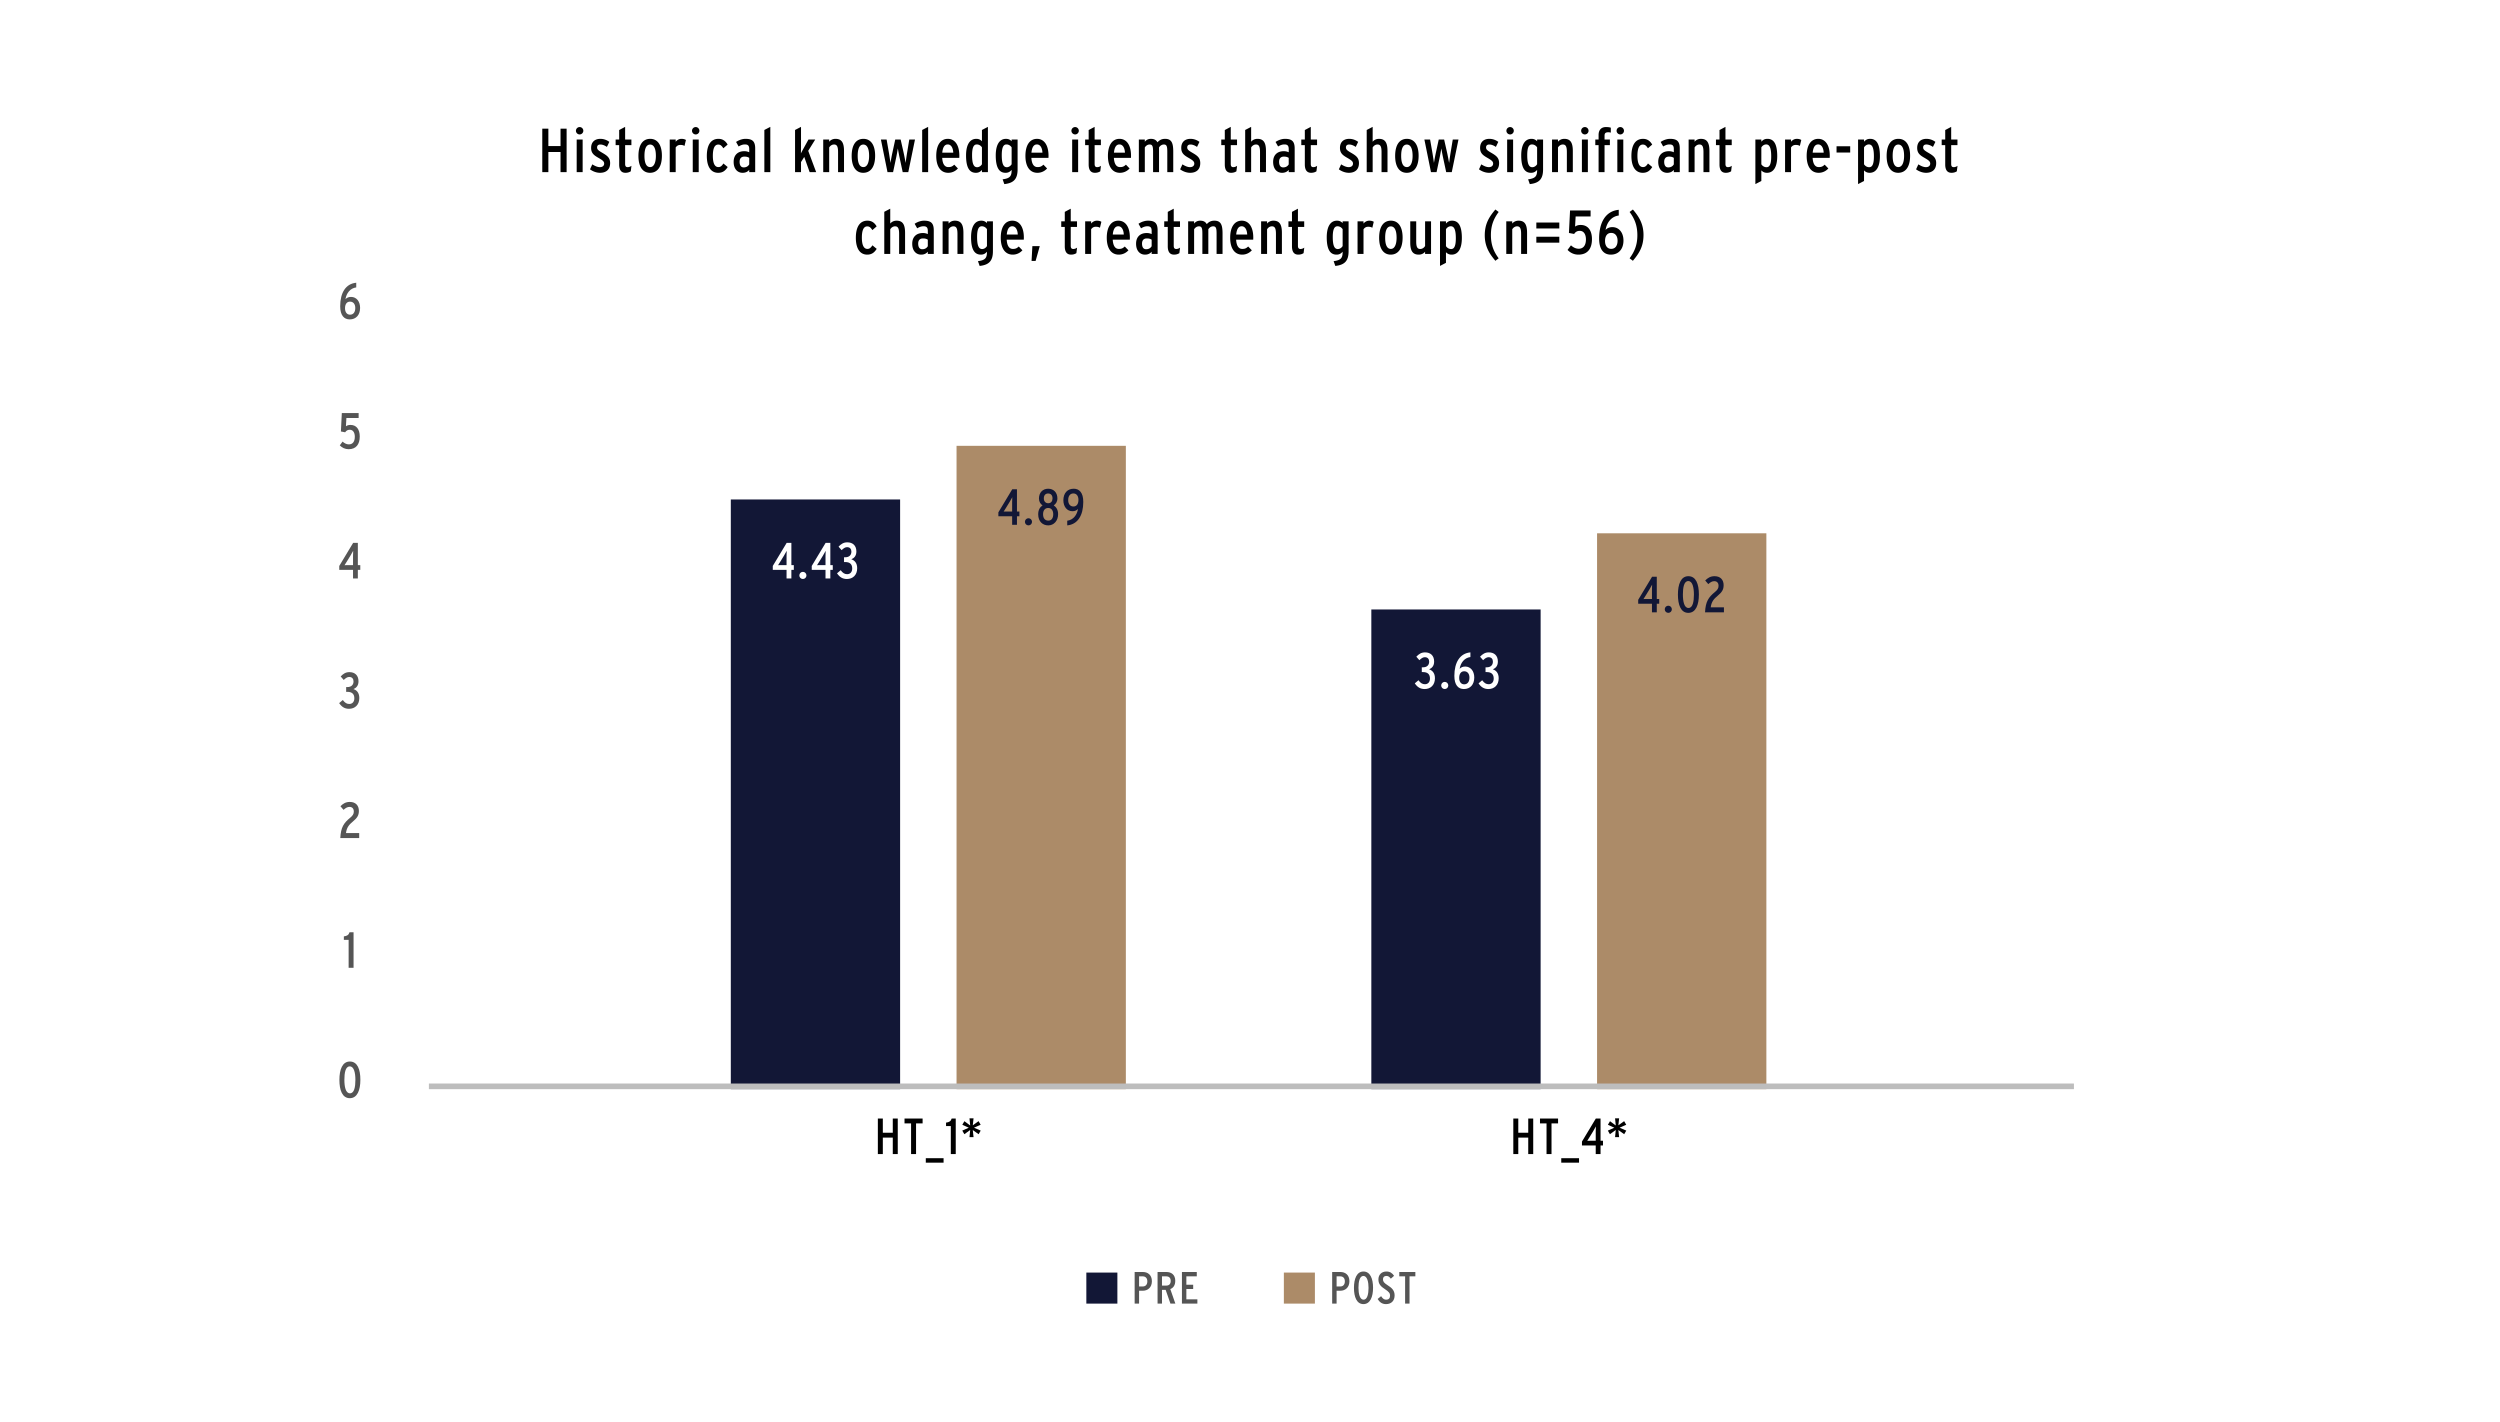
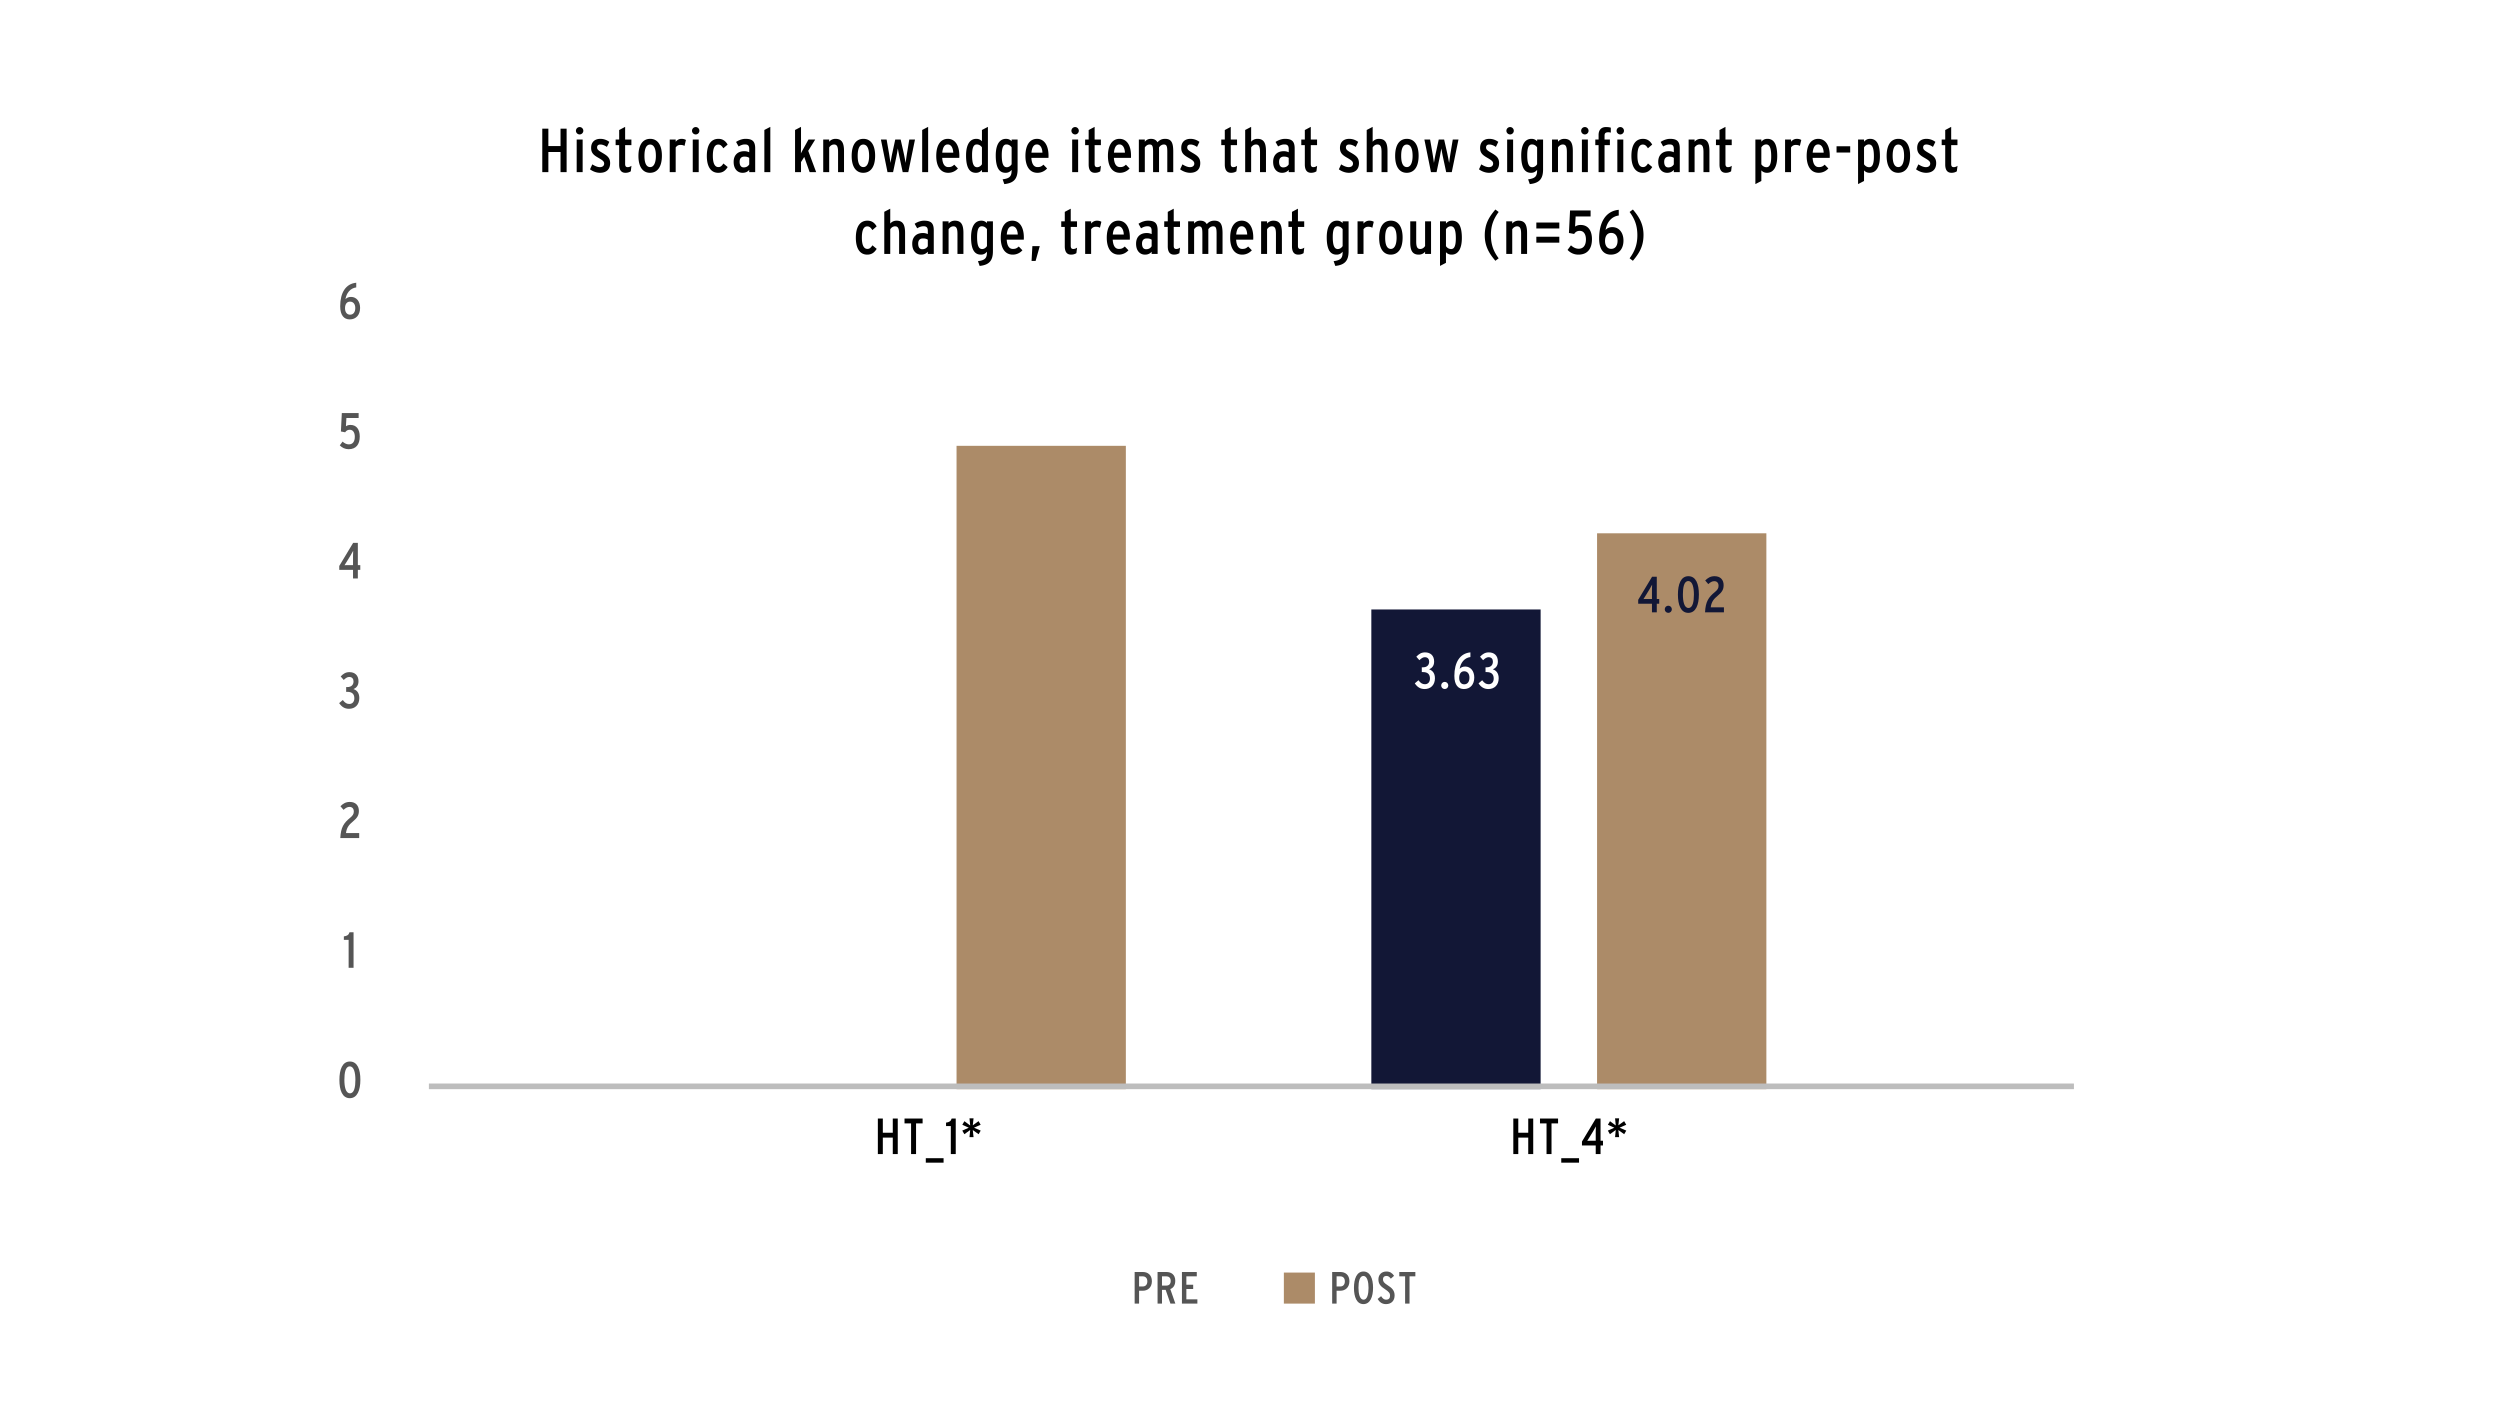
<svg xmlns="http://www.w3.org/2000/svg" width="886" height="504" viewBox="0 0 886 504" fill="none">
  <path fill="#fff" d="M0 0h886v504H0z" />
  <path d="M200.808 61V45.6h-2.156v6.16h-4.312V45.6h-2.156V61h2.156v-7.128h4.312V61h2.156zm5.923-14.652c0-.726-.594-1.32-1.298-1.32-.726 0-1.32.594-1.32 1.32 0 .704.594 1.298 1.32 1.298.704 0 1.298-.594 1.298-1.298zM206.489 61V49.45h-2.112V61h2.112zm9.74-3.168c0-1.892-.99-2.64-2.728-3.652-1.562-.902-1.892-1.254-1.892-1.958 0-.572.352-1.012 1.144-1.012.726 0 1.584.33 2.332.858l.858-1.782a5.225 5.225 0 0 0-3.146-1.078c-2.09 0-3.3 1.21-3.3 3.212 0 1.826.968 2.574 2.398 3.41 1.606.924 2.222 1.342 2.222 2.156 0 .748-.572 1.254-1.518 1.254-.77 0-1.628-.33-2.684-.99l-.814 1.76c1.012.748 2.31 1.232 3.542 1.232 2.244 0 3.586-1.21 3.586-3.41zm7.561.924a2.169 2.169 0 0 1-1.364.484c-.572 0-.88-.33-.88-1.144V51.43h2.222v-1.98h-2.222v-4.488l-2.112 1.122v3.366h-1.254v1.98h1.254v6.864c0 1.87.682 2.948 2.222 2.948.792 0 1.386-.198 1.892-.528l.242-1.958zm10.787-3.564c0-4.026-1.694-5.984-4.136-5.984-2.574 0-4.18 2.024-4.18 6.072s1.694 5.962 4.092 5.962c2.552 0 4.224-2.002 4.224-6.05zm-2.134.044c0 2.398-.704 3.982-2.024 3.982s-2.024-1.342-2.024-3.982.682-4.004 2.002-4.004c1.32 0 2.046 1.386 2.046 4.004zm10.649-5.632c-.352-.22-.858-.396-1.584-.396-.858 0-1.584.44-2.046 1.034v-.792h-2.112V61h2.112v-8.734c.484-.704 1.056-.902 1.65-.902.66 0 1.056.11 1.474.352l.506-2.112zm4.773-3.256c0-.726-.594-1.32-1.298-1.32-.726 0-1.32.594-1.32 1.32 0 .704.594 1.298 1.32 1.298.704 0 1.298-.594 1.298-1.298zM247.623 61V49.45h-2.112V61h2.112zm10.268-1.804-1.518-1.254c-.572.902-1.056 1.276-1.76 1.276-1.386 0-1.98-1.54-1.98-3.982 0-2.53.572-4.004 1.914-4.004.748 0 1.21.374 1.804 1.32l1.518-1.32c-.66-1.122-1.584-2.024-3.256-2.024-2.574 0-4.114 2.024-4.114 6.072s1.628 5.962 4.026 5.962c1.672 0 2.596-.836 3.366-2.046zM267.64 61v-8.338c0-2.574-.968-3.454-3.454-3.454-1.056 0-2.266.396-3.322 1.1l.902 1.606c.88-.528 1.54-.726 2.266-.726 1.122 0 1.496.528 1.496 1.65v1.122a4.09 4.09 0 0 0-1.76-.374c-2.2 0-3.762 1.276-3.762 3.784 0 2.596 1.452 3.872 3.146 3.872 1.034 0 1.782-.352 2.376-1.034V61h2.112zm-2.112-2.75c-.396.682-1.056 1.078-1.958 1.078-.902 0-1.452-.638-1.452-2.002 0-1.254.682-1.826 1.672-1.826.792 0 1.232.132 1.738.44v2.31zM273 61V44.962l-2.112 1.1V61H273zm16.246 0-2.816-7.546 2.486-4.004h-2.398l-1.738 3.146c-.286.528-.726 1.32-.946 1.782.022-.572.044-1.76.044-2.486v-6.93l-2.112 1.1V61h2.112v-3.564l1.144-1.826 1.914 5.39h2.31zm9.874 0v-7.458c0-2.904-.792-4.334-3.014-4.334-.99 0-1.782.44-2.244 1.034v-.792h-2.112V61h2.112v-8.734c.418-.682 1.056-1.056 1.716-1.056 1.056 0 1.43.77 1.43 2.684V61h2.112zm11.028-5.808c0-4.026-1.694-5.984-4.136-5.984-2.574 0-4.18 2.024-4.18 6.072s1.694 5.962 4.092 5.962c2.552 0 4.224-2.002 4.224-6.05zm-2.134.044c0 2.398-.704 3.982-2.024 3.982s-2.024-1.342-2.024-3.982.682-4.004 2.002-4.004c1.32 0 2.046 1.386 2.046 4.004zm16.259-5.786h-2.024l-.814 4.928c-.11.66-.418 2.816-.484 3.366a83.615 83.615 0 0 0-.66-3.41l-1.1-4.884h-1.914l-1.056 4.884c-.154.66-.55 2.838-.638 3.41-.066-.55-.396-2.684-.506-3.366l-.858-4.928h-2.024L314.527 61h1.98l1.166-5.5c.154-.77.44-2.354.528-2.904.088.55.374 2.112.528 2.838L319.917 61h1.98l2.376-11.55zM328.93 61V44.962l-2.112 1.1V61h2.112zm11.06-5.808c0-4.026-1.76-5.984-4.07-5.984-2.442 0-4.114 2.024-4.114 6.072 0 3.63 1.496 5.962 4.246 5.962 1.474 0 2.64-.66 3.432-1.54l-1.298-1.342c-.66.616-1.122.858-2.09.858-1.232 0-2.046-.99-2.178-3.278h6.05c.022-.22.022-.55.022-.748zm-2.156-1.078h-3.894c.176-1.98.858-2.926 1.936-2.926 1.188 0 1.892 1.21 1.958 2.926zM350.115 61V44.962l-2.112 1.1v4.004c-.572-.594-1.188-.858-2.002-.858-2.288 0-3.63 2.046-3.63 5.896 0 4.598 1.386 6.138 3.476 6.138 1.034 0 1.606-.418 2.156-1.012V61h2.112zm-2.112-2.794c-.374.616-1.012 1.056-1.716 1.056-1.21 0-1.782-1.254-1.782-4.268 0-2.728.572-3.806 1.672-3.806.66 0 1.364.33 1.826 1.034v5.984zm12.633 1.782V49.45h-2.112v.616c-.572-.594-1.188-.858-2.002-.858-2.288 0-3.63 2.046-3.63 5.896 0 4.598 1.386 6.138 3.476 6.138 1.034 0 1.606-.418 2.156-1.034v.088c0 2.178-.638 2.926-3.19 3.256l.594 1.694c3.498-.374 4.708-1.958 4.708-5.258zm-2.112-1.782c-.374.616-1.012 1.056-1.716 1.056-1.21 0-1.782-1.254-1.782-4.268 0-2.728.572-3.806 1.672-3.806.66 0 1.364.33 1.826 1.034v5.984zm13.073-3.014c0-4.026-1.76-5.984-4.07-5.984-2.442 0-4.114 2.024-4.114 6.072 0 3.63 1.496 5.962 4.246 5.962 1.474 0 2.64-.66 3.432-1.54l-1.298-1.342c-.66.616-1.122.858-2.09.858-1.232 0-2.046-.99-2.178-3.278h6.05c.022-.22.022-.55.022-.748zm-2.156-1.078h-3.894c.176-1.98.858-2.926 1.936-2.926 1.188 0 1.892 1.21 1.958 2.926zm12.89-7.766c0-.726-.594-1.32-1.298-1.32-.726 0-1.32.594-1.32 1.32 0 .704.594 1.298 1.32 1.298.704 0 1.298-.594 1.298-1.298zM382.089 61V49.45h-2.112V61h2.112zm8.09-2.244a2.169 2.169 0 0 1-1.364.484c-.572 0-.88-.33-.88-1.144V51.43h2.222v-1.98h-2.222v-4.488l-2.112 1.122v3.366h-1.254v1.98h1.254v6.864c0 1.87.682 2.948 2.222 2.948.792 0 1.386-.198 1.892-.528l.242-1.958zm10.656-3.564c0-4.026-1.76-5.984-4.07-5.984-2.442 0-4.114 2.024-4.114 6.072 0 3.63 1.496 5.962 4.246 5.962 1.474 0 2.64-.66 3.432-1.54l-1.298-1.342c-.66.616-1.122.858-2.09.858-1.232 0-2.046-.99-2.178-3.278h6.05c.022-.22.022-.55.022-.748zm-2.156-1.078h-3.894c.176-1.98.858-2.926 1.936-2.926 1.188 0 1.892 1.21 1.958 2.926zM415.799 61v-7.238c0-3.058-.572-4.554-2.882-4.554-1.034 0-1.892.308-2.706 1.232-.484-.836-1.188-1.232-2.332-1.232-.99 0-1.694.44-2.156 1.034v-.792h-2.112V61h2.112v-8.734c.418-.682 1.056-1.056 1.716-1.056 1.056 0 1.21.77 1.21 2.684V61h2.112v-8.734c.418-.682 1.056-1.056 1.716-1.056 1.056 0 1.21.77 1.21 2.684V61h2.112zm9.571-3.168c0-1.892-.99-2.64-2.728-3.652-1.562-.902-1.892-1.254-1.892-1.958 0-.572.352-1.012 1.144-1.012.726 0 1.584.33 2.332.858l.858-1.782a5.225 5.225 0 0 0-3.146-1.078c-2.09 0-3.3 1.21-3.3 3.212 0 1.826.968 2.574 2.398 3.41 1.606.924 2.222 1.342 2.222 2.156 0 .748-.572 1.254-1.518 1.254-.77 0-1.628-.33-2.684-.99l-.814 1.76c1.012.748 2.31 1.232 3.542 1.232 2.244 0 3.586-1.21 3.586-3.41zm13.055.924a2.169 2.169 0 0 1-1.364.484c-.572 0-.88-.33-.88-1.144V51.43h2.222v-1.98h-2.222v-4.488l-2.112 1.122v3.366h-1.254v1.98h1.254v6.864c0 1.87.682 2.948 2.222 2.948.792 0 1.386-.198 1.892-.528l.242-1.958zM448.662 61v-7.458c0-2.904-.792-4.334-3.014-4.334-.99 0-1.782.44-2.244 1.034v-5.28l-2.112 1.1V61h2.112v-8.734c.418-.682 1.056-1.056 1.716-1.056 1.056 0 1.43.77 1.43 2.684V61h2.112zm10.171 0v-8.338c0-2.574-.968-3.454-3.454-3.454-1.056 0-2.266.396-3.322 1.1l.902 1.606c.88-.528 1.54-.726 2.266-.726 1.122 0 1.496.528 1.496 1.65v1.122a4.09 4.09 0 0 0-1.76-.374c-2.2 0-3.762 1.276-3.762 3.784 0 2.596 1.452 3.872 3.146 3.872 1.034 0 1.782-.352 2.376-1.034V61h2.112zm-2.112-2.75c-.396.682-1.056 1.078-1.958 1.078-.902 0-1.452-.638-1.452-2.002 0-1.254.682-1.826 1.672-1.826.792 0 1.232.132 1.738.44v2.31zm10.067.506a2.169 2.169 0 0 1-1.364.484c-.572 0-.88-.33-.88-1.144V51.43h2.222v-1.98h-2.222v-4.488l-2.112 1.122v3.366h-1.254v1.98h1.254v6.864c0 1.87.682 2.948 2.222 2.948.792 0 1.386-.198 1.892-.528l.242-1.958zm14.829-.924c0-1.892-.99-2.64-2.728-3.652-1.562-.902-1.892-1.254-1.892-1.958 0-.572.352-1.012 1.144-1.012.726 0 1.584.33 2.332.858l.858-1.782a5.225 5.225 0 0 0-3.146-1.078c-2.09 0-3.3 1.21-3.3 3.212 0 1.826.968 2.574 2.398 3.41 1.606.924 2.222 1.342 2.222 2.156 0 .748-.572 1.254-1.518 1.254-.77 0-1.628-.33-2.684-.99l-.814 1.76c1.012.748 2.31 1.232 3.542 1.232 2.244 0 3.586-1.21 3.586-3.41zM491.73 61v-7.458c0-2.904-.792-4.334-3.014-4.334-.99 0-1.782.44-2.244 1.034v-5.28l-2.112 1.1V61h2.112v-8.734c.418-.682 1.056-1.056 1.716-1.056 1.056 0 1.43.77 1.43 2.684V61h2.112zm11.028-5.808c0-4.026-1.694-5.984-4.136-5.984-2.574 0-4.18 2.024-4.18 6.072s1.694 5.962 4.092 5.962c2.552 0 4.224-2.002 4.224-6.05zm-2.134.044c0 2.398-.704 3.982-2.024 3.982s-2.024-1.342-2.024-3.982.682-4.004 2.002-4.004c1.32 0 2.046 1.386 2.046 4.004zm16.259-5.786h-2.024l-.814 4.928c-.11.66-.418 2.816-.484 3.366a83.615 83.615 0 0 0-.66-3.41l-1.1-4.884h-1.914l-1.056 4.884c-.154.66-.55 2.838-.638 3.41-.066-.55-.396-2.684-.506-3.366l-.858-4.928h-2.024L507.137 61h1.98l1.166-5.5c.154-.77.44-2.354.528-2.904.088.55.374 2.112.528 2.838L512.527 61h1.98l2.376-11.55zm14.397 8.382c0-1.892-.99-2.64-2.728-3.652-1.562-.902-1.892-1.254-1.892-1.958 0-.572.352-1.012 1.144-1.012.726 0 1.584.33 2.332.858l.858-1.782a5.225 5.225 0 0 0-3.146-1.078c-2.09 0-3.3 1.21-3.3 3.212 0 1.826.968 2.574 2.398 3.41 1.606.924 2.222 1.342 2.222 2.156 0 .748-.572 1.254-1.518 1.254-.77 0-1.628-.33-2.684-.99l-.814 1.76c1.012.748 2.31 1.232 3.542 1.232 2.244 0 3.586-1.21 3.586-3.41zm5.207-11.484c0-.726-.594-1.32-1.298-1.32-.726 0-1.32.594-1.32 1.32 0 .704.594 1.298 1.32 1.298.704 0 1.298-.594 1.298-1.298zM536.245 61V49.45h-2.112V61h2.112zm10.62-1.012V49.45h-2.112v.616c-.572-.594-1.188-.858-2.002-.858-2.288 0-3.63 2.046-3.63 5.896 0 4.598 1.386 6.138 3.476 6.138 1.034 0 1.606-.418 2.156-1.034v.088c0 2.178-.638 2.926-3.19 3.256l.594 1.694c3.498-.374 4.708-1.958 4.708-5.258zm-2.112-1.782c-.374.616-1.012 1.056-1.716 1.056-1.21 0-1.782-1.254-1.782-4.268 0-2.728.572-3.806 1.672-3.806.66 0 1.364.33 1.826 1.034v5.984zM557.408 61v-7.458c0-2.904-.792-4.334-3.014-4.334-.99 0-1.782.44-2.244 1.034v-.792h-2.112V61h2.112v-8.734c.418-.682 1.056-1.056 1.716-1.056 1.056 0 1.43.77 1.43 2.684V61h2.112zm5.573-14.652c0-.726-.594-1.32-1.298-1.32-.726 0-1.32.594-1.32 1.32 0 .704.594 1.298 1.32 1.298.704 0 1.298-.594 1.298-1.298zM562.739 61V49.45h-2.112V61h2.112zm8.134-13.992v-1.76c-.484-.154-1.012-.22-1.738-.22-1.496 0-2.596.902-2.596 2.794v1.628h-1.166v1.98h1.166V61h2.112v-9.57h1.892v-1.98h-1.892v-1.342c0-.858.308-1.232 1.342-1.232.308 0 .616.044.88.132zm4.664-.66c0-.726-.594-1.32-1.298-1.32-.726 0-1.32.594-1.32 1.32 0 .704.594 1.298 1.32 1.298.704 0 1.298-.594 1.298-1.298zM575.295 61V49.45h-2.112V61h2.112zm10.268-1.804-1.518-1.254c-.572.902-1.056 1.276-1.76 1.276-1.386 0-1.98-1.54-1.98-3.982 0-2.53.572-4.004 1.914-4.004.748 0 1.21.374 1.804 1.32l1.518-1.32c-.66-1.122-1.584-2.024-3.256-2.024-2.574 0-4.114 2.024-4.114 6.072s1.628 5.962 4.026 5.962c1.672 0 2.596-.836 3.366-2.046zM595.312 61v-8.338c0-2.574-.968-3.454-3.454-3.454-1.056 0-2.266.396-3.322 1.1l.902 1.606c.88-.528 1.54-.726 2.266-.726 1.122 0 1.496.528 1.496 1.65v1.122a4.09 4.09 0 0 0-1.76-.374c-2.2 0-3.762 1.276-3.762 3.784 0 2.596 1.452 3.872 3.146 3.872 1.034 0 1.782-.352 2.376-1.034V61h2.112zm-2.112-2.75c-.396.682-1.056 1.078-1.958 1.078-.902 0-1.452-.638-1.452-2.002 0-1.254.682-1.826 1.672-1.826.792 0 1.232.132 1.738.44v2.31zM605.82 61v-7.458c0-2.904-.792-4.334-3.014-4.334-.99 0-1.782.44-2.244 1.034v-.792h-2.112V61h2.112v-8.734c.418-.682 1.056-1.056 1.716-1.056 1.056 0 1.43.77 1.43 2.684V61h2.112zm7.926-2.244a2.169 2.169 0 0 1-1.364.484c-.572 0-.88-.33-.88-1.144V51.43h2.222v-1.98h-2.222v-4.488l-2.112 1.122v3.366h-1.254v1.98h1.254v6.864c0 1.87.682 2.948 2.222 2.948.792 0 1.386-.198 1.892-.528l.242-1.958zm16.105-3.41c0-4.598-1.386-6.138-3.476-6.138-1.034 0-1.606.418-2.156 1.012v-.77h-2.112v15.796l2.112-1.1v-3.762c.572.594 1.188.858 2.002.858 2.288 0 3.63-2.046 3.63-5.896zm-2.134.11c0 2.728-.572 3.806-1.672 3.806-.66 0-1.364-.33-1.826-1.034v-5.984c.374-.616 1.012-1.056 1.716-1.056 1.21 0 1.782 1.254 1.782 4.268zm10.654-5.852c-.352-.22-.858-.396-1.584-.396-.858 0-1.584.44-2.046 1.034v-.792h-2.112V61h2.112v-8.734c.484-.704 1.056-.902 1.65-.902.66 0 1.056.11 1.474.352l.506-2.112zm10.096 5.588c0-4.026-1.76-5.984-4.07-5.984-2.442 0-4.114 2.024-4.114 6.072 0 3.63 1.496 5.962 4.246 5.962 1.474 0 2.64-.66 3.432-1.54l-1.298-1.342c-.66.616-1.122.858-2.09.858-1.232 0-2.046-.99-2.178-3.278h6.05c.022-.22.022-.55.022-.748zm-2.156-1.078h-3.894c.176-1.98.858-2.926 1.936-2.926 1.188 0 1.892 1.21 1.958 2.926zm9.399-.066v-2.2h-4.84v2.2h4.84zm10.533 1.298c0-4.598-1.386-6.138-3.476-6.138-1.034 0-1.606.418-2.156 1.012v-.77h-2.112v15.796l2.112-1.1v-3.762c.572.594 1.188.858 2.002.858 2.288 0 3.63-2.046 3.63-5.896zm-2.134.11c0 2.728-.572 3.806-1.672 3.806-.66 0-1.364-.33-1.826-1.034v-5.984c.374-.616 1.012-1.056 1.716-1.056 1.21 0 1.782 1.254 1.782 4.268zm12.832-.264c0-4.026-1.694-5.984-4.136-5.984-2.574 0-4.18 2.024-4.18 6.072s1.694 5.962 4.092 5.962c2.552 0 4.224-2.002 4.224-6.05zm-2.134.044c0 2.398-.704 3.982-2.024 3.982s-2.024-1.342-2.024-3.982.682-4.004 2.002-4.004c1.32 0 2.046 1.386 2.046 4.004zm11.375 2.596c0-1.892-.99-2.64-2.728-3.652-1.562-.902-1.892-1.254-1.892-1.958 0-.572.352-1.012 1.144-1.012.726 0 1.584.33 2.332.858l.858-1.782a5.225 5.225 0 0 0-3.146-1.078c-2.09 0-3.3 1.21-3.3 3.212 0 1.826.968 2.574 2.398 3.41 1.606.924 2.222 1.342 2.222 2.156 0 .748-.572 1.254-1.518 1.254-.77 0-1.628-.33-2.684-.99l-.814 1.76c1.012.748 2.31 1.232 3.542 1.232 2.244 0 3.586-1.21 3.586-3.41zm7.561.924a2.169 2.169 0 0 1-1.364.484c-.572 0-.88-.33-.88-1.144V51.43h2.222v-1.98h-2.222v-4.488l-2.112 1.122v3.366h-1.254v1.98h1.254v6.864c0 1.87.682 2.948 2.222 2.948.792 0 1.386-.198 1.892-.528l.242-1.958zm-383.042 29.44-1.518-1.254c-.572.902-1.056 1.276-1.76 1.276-1.386 0-1.98-1.54-1.98-3.982 0-2.53.572-4.004 1.914-4.004.748 0 1.21.374 1.804 1.32l1.518-1.32c-.66-1.122-1.584-2.024-3.256-2.024-2.574 0-4.114 2.024-4.114 6.072s1.628 5.962 4.026 5.962c1.672 0 2.596-.836 3.366-2.046zM320.758 90v-7.458c0-2.904-.792-4.334-3.014-4.334-.99 0-1.782.44-2.244 1.034v-5.28l-2.112 1.1V90h2.112v-8.734c.418-.682 1.056-1.056 1.716-1.056 1.056 0 1.43.77 1.43 2.684V90h2.112zm10.17 0v-8.338c0-2.574-.968-3.454-3.454-3.454-1.056 0-2.266.396-3.322 1.1l.902 1.606c.88-.528 1.54-.726 2.266-.726 1.122 0 1.496.528 1.496 1.65v1.122a4.09 4.09 0 0 0-1.76-.374c-2.2 0-3.762 1.276-3.762 3.784 0 2.596 1.452 3.872 3.146 3.872 1.034 0 1.782-.352 2.376-1.034V90h2.112zm-2.112-2.75c-.396.682-1.056 1.078-1.958 1.078-.902 0-1.452-.638-1.452-2.002 0-1.254.682-1.826 1.672-1.826.792 0 1.232.132 1.738.44v2.31zM341.435 90v-7.458c0-2.904-.792-4.334-3.014-4.334-.99 0-1.782.44-2.244 1.034v-.792h-2.112V90h2.112v-8.734c.418-.682 1.056-1.056 1.716-1.056 1.056 0 1.43.77 1.43 2.684V90h2.112zm10.457-1.012V78.45h-2.112v.616c-.572-.594-1.188-.858-2.002-.858-2.288 0-3.63 2.046-3.63 5.896 0 4.598 1.386 6.138 3.476 6.138 1.034 0 1.606-.418 2.156-1.034v.088c0 2.178-.638 2.926-3.19 3.256l.594 1.694c3.498-.374 4.708-1.958 4.708-5.258zm-2.112-1.782c-.374.616-1.012 1.056-1.716 1.056-1.21 0-1.782-1.254-1.782-4.268 0-2.728.572-3.806 1.672-3.806.66 0 1.364.33 1.826 1.034v5.984zm13.073-3.014c0-4.026-1.76-5.984-4.07-5.984-2.442 0-4.114 2.024-4.114 6.072 0 3.63 1.496 5.962 4.246 5.962 1.474 0 2.64-.66 3.432-1.54l-1.298-1.342c-.66.616-1.122.858-2.09.858-1.232 0-2.046-.99-2.178-3.278h6.05c.022-.22.022-.55.022-.748zm-2.156-1.078h-3.894c.176-1.98.858-2.926 1.936-2.926 1.188 0 1.892 1.21 1.958 2.926zm7.792 4.114h-2.618l-.286 5.258h1.43l1.474-5.258zm13.226.528a2.169 2.169 0 0 1-1.364.484c-.572 0-.88-.33-.88-1.144V80.43h2.222v-1.98h-2.222v-4.488l-2.112 1.122v3.366h-1.254v1.98h1.254v6.864c0 1.87.682 2.948 2.222 2.948.792 0 1.386-.198 1.892-.528l.242-1.958zm8.609-9.152c-.352-.22-.858-.396-1.584-.396-.858 0-1.584.44-2.046 1.034v-.792h-2.112V90h2.112v-8.734c.484-.704 1.056-.902 1.65-.902.66 0 1.056.11 1.474.352l.506-2.112zm10.097 5.588c0-4.026-1.76-5.984-4.07-5.984-2.442 0-4.114 2.024-4.114 6.072 0 3.63 1.496 5.962 4.246 5.962 1.474 0 2.64-.66 3.432-1.54l-1.298-1.342c-.66.616-1.122.858-2.09.858-1.232 0-2.046-.99-2.178-3.278h6.05c.022-.22.022-.55.022-.748zm-2.156-1.078h-3.894c.176-1.98.858-2.926 1.936-2.926 1.188 0 1.892 1.21 1.958 2.926zM410.259 90v-8.338c0-2.574-.968-3.454-3.454-3.454-1.056 0-2.266.396-3.322 1.1l.902 1.606c.88-.528 1.54-.726 2.266-.726 1.122 0 1.496.528 1.496 1.65v1.122a4.09 4.09 0 0 0-1.76-.374c-2.2 0-3.762 1.276-3.762 3.784 0 2.596 1.452 3.872 3.146 3.872 1.034 0 1.782-.352 2.376-1.034V90h2.112zm-2.112-2.75c-.396.682-1.056 1.078-1.958 1.078-.902 0-1.452-.638-1.452-2.002 0-1.254.682-1.826 1.672-1.826.792 0 1.232.132 1.738.44v2.31zm10.067.506a2.169 2.169 0 0 1-1.364.484c-.572 0-.88-.33-.88-1.144V80.43h2.222v-1.98h-2.222v-4.488l-2.112 1.122v3.366h-1.254v1.98h1.254v6.864c0 1.87.682 2.948 2.222 2.948.792 0 1.386-.198 1.892-.528l.242-1.958zM433.269 90v-7.238c0-3.058-.572-4.554-2.882-4.554-1.034 0-1.892.308-2.706 1.232-.484-.836-1.188-1.232-2.332-1.232-.99 0-1.694.44-2.156 1.034v-.792h-2.112V90h2.112v-8.734c.418-.682 1.056-1.056 1.716-1.056 1.056 0 1.21.77 1.21 2.684V90h2.112v-8.734c.418-.682 1.056-1.056 1.716-1.056 1.056 0 1.21.77 1.21 2.684V90h2.112zm10.891-5.808c0-4.026-1.76-5.984-4.07-5.984-2.442 0-4.114 2.024-4.114 6.072 0 3.63 1.496 5.962 4.246 5.962 1.474 0 2.64-.66 3.432-1.54l-1.298-1.342c-.66.616-1.122.858-2.09.858-1.232 0-2.046-.99-2.178-3.278h6.05c.022-.22.022-.55.022-.748zm-2.156-1.078h-3.894c.176-1.98.858-2.926 1.936-2.926 1.188 0 1.892 1.21 1.958 2.926zM454.307 90v-7.458c0-2.904-.792-4.334-3.014-4.334-.99 0-1.782.44-2.244 1.034v-.792h-2.112V90h2.112v-8.734c.418-.682 1.056-1.056 1.716-1.056 1.056 0 1.43.77 1.43 2.684V90h2.112zm7.926-2.244a2.169 2.169 0 0 1-1.364.484c-.572 0-.88-.33-.88-1.144V80.43h2.222v-1.98h-2.222v-4.488l-2.112 1.122v3.366h-1.254v1.98h1.254v6.864c0 1.87.682 2.948 2.222 2.948.792 0 1.386-.198 1.892-.528l.242-1.958zm15.709 1.232V78.45h-2.112v.616c-.572-.594-1.188-.858-2.002-.858-2.288 0-3.63 2.046-3.63 5.896 0 4.598 1.386 6.138 3.476 6.138 1.034 0 1.606-.418 2.156-1.034v.088c0 2.178-.638 2.926-3.19 3.256l.594 1.694c3.498-.374 4.708-1.958 4.708-5.258zm-2.112-1.782c-.374.616-1.012 1.056-1.716 1.056-1.21 0-1.782-1.254-1.782-4.268 0-2.728.572-3.806 1.672-3.806.66 0 1.364.33 1.826 1.034v5.984zm11.028-8.602c-.352-.22-.858-.396-1.584-.396-.858 0-1.584.44-2.046 1.034v-.792h-2.112V90h2.112v-8.734c.484-.704 1.056-.902 1.65-.902.66 0 1.056.11 1.474.352l.506-2.112zm10.228 5.588c0-4.026-1.694-5.984-4.136-5.984-2.574 0-4.18 2.024-4.18 6.072s1.694 5.962 4.092 5.962c2.552 0 4.224-2.002 4.224-6.05zm-2.134.044c0 2.398-.704 3.982-2.024 3.982s-2.024-1.342-2.024-3.982.682-4.004 2.002-4.004c1.32 0 2.046 1.386 2.046 4.004zM507.163 90V78.45h-2.112v8.734c-.418.682-1.056 1.056-1.716 1.056-1.056 0-1.43-.77-1.43-2.684V78.45h-2.112v7.458c0 2.904.792 4.334 3.014 4.334.99 0 1.782-.44 2.244-1.034V90h2.112zm10.919-5.654c0-4.598-1.386-6.138-3.476-6.138-1.034 0-1.606.418-2.156 1.012v-.77h-2.112v15.796l2.112-1.1v-3.762c.572.594 1.188.858 2.002.858 2.288 0 3.63-2.046 3.63-5.896zm-2.134.11c0 2.728-.572 3.806-1.672 3.806-.66 0-1.364-.33-1.826-1.034v-5.984c.374-.616 1.012-1.056 1.716-1.056 1.21 0 1.782 1.254 1.782 4.268zm15.179 7.084c-1.672-2.244-2.75-4.62-2.75-8.25 0-3.542 1.078-5.896 2.75-8.162l-1.166-.88c-2.134 2.552-3.762 4.972-3.762 9.152 0 4.048 1.716 6.6 3.762 9.02l1.166-.88zM541.194 90v-7.458c0-2.904-.792-4.334-3.014-4.334-.99 0-1.782.44-2.244 1.034v-.792h-2.112V90h2.112v-8.734c.418-.682 1.056-1.056 1.716-1.056 1.056 0 1.43.77 1.43 2.684V90h2.112zm11.424-9.042v-2.09h-8.14v2.09h8.14zm0 5.038v-2.09h-8.14v2.09h8.14zm11.572-1.232c0-3.124-1.43-5.038-4.004-5.038-.902 0-1.43.22-1.98.572l.198-3.586h5.302V74.6h-7.282l-.396 7.964 1.848.352c.462-.704 1.034-1.1 2.002-1.1 1.474 0 2.178 1.342 2.178 3.036 0 2.068-.902 3.3-2.574 3.3-1.034 0-1.98-.506-2.728-1.21l-1.21 1.628c.968 1.012 2.266 1.672 3.828 1.672 3.234 0 4.818-2.09 4.818-5.478zm11.168.484c0-2.794-1.584-4.752-3.916-4.752-1.078 0-1.848.352-2.42.99.418-2.618 2.046-4.774 4.664-5.104v-2.024c-4.51.418-6.952 4.268-6.952 10.186 0 3.982 1.694 5.698 4.136 5.698 2.75 0 4.488-1.958 4.488-4.994zm-2.09.044c0 1.782-.814 2.904-2.266 2.904-1.386 0-2.178-1.144-2.178-2.772 0-1.804.792-2.882 2.178-2.882 1.43 0 2.266 1.122 2.266 2.75zm9.191-2.024c0-4.048-1.716-6.6-3.762-9.02l-1.166.88c1.672 2.244 2.75 4.62 2.75 8.25 0 3.542-1.078 5.896-2.75 8.162l1.166.88c2.134-2.552 3.762-4.972 3.762-9.152z" fill="#000" />
  <path d="M127.62 109.112c0-2.286-1.296-3.888-3.204-3.888-.882 0-1.512.288-1.98.81.342-2.142 1.674-3.906 3.816-4.176v-1.656c-3.69.342-5.688 3.492-5.688 8.334 0 3.258 1.386 4.662 3.384 4.662 2.25 0 3.672-1.602 3.672-4.086zm-1.71.036c0 1.458-.666 2.376-1.854 2.376-1.134 0-1.782-.936-1.782-2.268 0-1.476.648-2.358 1.782-2.358 1.17 0 1.854.918 1.854 2.25zm1.585 45.568c0-2.556-1.17-4.122-3.276-4.122-.738 0-1.17.18-1.62.468l.162-2.934h4.338V146.4h-5.958l-.324 6.516 1.512.288c.378-.576.846-.9 1.638-.9 1.206 0 1.782 1.098 1.782 2.484 0 1.692-.738 2.7-2.106 2.7-.846 0-1.62-.414-2.232-.99l-.99 1.332c.792.828 1.854 1.368 3.132 1.368 2.646 0 3.942-1.71 3.942-4.482zm.19 47.242v-1.674h-.864V192.4h-1.674l-4.914 8.172v1.386h4.878V205h1.71v-3.042h.864zm-2.52-6.75c-.018.63-.054 1.188-.054 1.8v3.276h-1.71c-.504 0-.936.018-1.296.018.288-.432.522-.81.882-1.404l1.224-1.998c.378-.612.666-1.17.954-1.692zm2.175 52.174c0-1.998-1.062-2.844-2.07-3.168 1.008-.432 1.782-1.224 1.782-2.772 0-2.142-1.332-3.24-3.222-3.24-1.332 0-2.196.594-3.096 1.53l1.08 1.242c.72-.684 1.278-1.062 1.944-1.062 1.08 0 1.53.72 1.53 1.584 0 1.278-.864 1.998-2.16 1.998h-.45v1.692h.414c1.638 0 2.484.756 2.484 2.286 0 1.296-.756 2.016-1.782 2.016-.864 0-1.53-.36-2.304-1.404l-1.296 1.098c.9 1.332 1.944 2.016 3.51 2.016 2.052 0 3.636-1.368 3.636-3.816zM127.297 297v-1.764h-4.68c.252-1.998 1.116-2.988 2.466-4.104 1.548-1.278 2.106-2.214 2.106-3.744 0-1.89-1.116-3.186-3.222-3.186-1.494 0-2.466.666-3.312 1.53l1.098 1.278c.702-.648 1.35-1.044 2.106-1.044.954 0 1.53.594 1.53 1.656 0 .864-.396 1.458-1.278 2.178-2.286 1.872-3.312 3.384-3.51 7.2h6.696zm-1.996 46v-12.6h-1.44c-.27.954-.864 1.314-1.998 1.458v1.224h1.692V343h1.746zm2.416 39.682c0-3.708-1.044-6.48-3.726-6.48-2.664 0-3.708 2.862-3.708 6.516s1.026 6.48 3.69 6.48c2.664 0 3.744-2.862 3.744-6.516zm-1.764.036c0 2.466-.396 4.752-1.926 4.752-1.53 0-1.98-2.34-1.98-4.788 0-2.466.378-4.752 1.908-4.752 1.53 0 1.998 2.34 1.998 4.788z" fill="#555" />
  <path d="M318.166 409v-12.6h-1.764v5.04h-3.528v-5.04h-1.764V409h1.764v-5.832h3.528V409h1.764zm8.806-10.872V396.4h-6.408v1.728h2.322V409h1.764v-10.872h2.322zm7.432 13.932v-1.584h-6.3v1.584h6.3zm4.312-3.06v-12.6h-1.44c-.27.954-.864 1.314-1.998 1.458v1.224h1.692V409h1.746zm8.846-8.316-2.376-1.026 2.358-1.044-.738-1.278-2.052 1.476.27-2.466h-1.44l.252 2.52-2.052-1.512-.738 1.26 2.286 1.044-2.304 1.026.738 1.278 2.07-1.494-.252 2.538h1.44l-.27-2.52 2.07 1.476.738-1.278z" fill="#000" />
  <path fill="#AC8B68" d="M399 386h-60V158h60z" />
-   <path d="M361.275 182.958v-1.674h-.864V173.4h-1.674l-4.914 8.172v1.386h4.878V186h1.71v-3.042h.864zm-2.52-6.75c-.018.63-.054 1.188-.054 1.8v3.276h-1.71c-.504 0-.936.018-1.296.018.288-.432.522-.81.882-1.404l1.224-1.998c.378-.612.666-1.17.954-1.692zm6.995 8.73c0-.702-.558-1.278-1.26-1.278s-1.26.576-1.26 1.278c0 .702.558 1.26 1.26 1.26s1.26-.558 1.26-1.26zm9.241-2.736c0-1.476-.63-2.484-1.548-3.096.72-.468 1.296-1.296 1.296-2.466 0-2.052-1.296-3.438-3.258-3.438-1.926 0-3.276 1.35-3.276 3.474 0 1.116.522 1.944 1.278 2.43-.882.594-1.548 1.548-1.548 3.168 0 2.628 1.656 3.924 3.564 3.924 1.962 0 3.492-1.566 3.492-3.996zm-1.98-5.562c0 .972-.522 1.71-1.53 1.71-.972 0-1.548-.738-1.548-1.71 0-1.098.558-1.746 1.53-1.746s1.548.648 1.548 1.746zm.252 5.598c0 1.476-.666 2.268-1.728 2.268-1.134 0-1.872-.756-1.872-2.268 0-1.35.684-2.214 1.818-2.214 1.116 0 1.782.864 1.782 2.214zm10.648-4.374c0-3.258-1.386-4.662-3.384-4.662-2.25 0-3.672 1.602-3.672 4.086 0 2.286 1.296 3.888 3.204 3.888.882 0 1.512-.288 1.98-.81-.342 2.142-1.674 3.906-3.816 4.176v1.656c3.69-.342 5.688-3.492 5.688-8.334zm-1.71-.72c0 1.476-.648 2.358-1.782 2.358-1.17 0-1.854-.918-1.854-2.25 0-1.458.666-2.376 1.854-2.376 1.134 0 1.782.936 1.782 2.268zM319 386h-60V177h60z" fill="#121736" />
  <path d="M281.328 201.958v-1.674h-.864V192.4h-1.674l-4.914 8.172v1.386h4.878V205h1.71v-3.042h.864zm-2.52-6.75c-.018.63-.054 1.188-.054 1.8v3.276h-1.71c-.504 0-.936.018-1.296.018.288-.432.522-.81.882-1.404l1.224-1.998c.378-.612.666-1.17.954-1.692zm6.995 8.73c0-.702-.558-1.278-1.26-1.278s-1.26.576-1.26 1.278c0 .702.558 1.26 1.26 1.26s1.26-.558 1.26-1.26zm9.331-1.98v-1.674h-.864V192.4h-1.674l-4.914 8.172v1.386h4.878V205h1.71v-3.042h.864zm-2.52-6.75c-.018.63-.054 1.188-.054 1.8v3.276h-1.71c-.504 0-.936.018-1.296.018.288-.432.522-.81.882-1.404l1.224-1.998c.378-.612.666-1.17.954-1.692zm11.171 6.174c0-1.998-1.062-2.844-2.07-3.168 1.008-.432 1.782-1.224 1.782-2.772 0-2.142-1.332-3.24-3.222-3.24-1.332 0-2.196.594-3.096 1.53l1.08 1.242c.72-.684 1.278-1.062 1.944-1.062 1.08 0 1.53.72 1.53 1.584 0 1.278-.864 1.998-2.16 1.998h-.45v1.692h.414c1.638 0 2.484.756 2.484 2.286 0 1.296-.756 2.016-1.782 2.016-.864 0-1.53-.36-2.304-1.404l-1.296 1.098c.9 1.332 1.944 2.016 3.51 2.016 2.052 0 3.636-1.368 3.636-3.816z" fill="#fff" />
  <path d="M543.373 409v-12.6h-1.764v5.04h-3.528v-5.04h-1.764V409h1.764v-5.832h3.528V409h1.764zm8.806-10.872V396.4h-6.408v1.728h2.322V409h1.764v-10.872h2.322zm7.432 13.932v-1.584h-6.3v1.584h6.3zm8.489-6.102v-1.674h-.864V396.4h-1.674l-4.914 8.172v1.386h4.878V409h1.71v-3.042h.864zm-2.52-6.75c-.018.63-.054 1.188-.054 1.8v3.276h-1.71c-.504 0-.936.018-1.296.018.288-.432.522-.81.882-1.404l1.224-1.998c.378-.612.666-1.17.954-1.692zm10.774 1.476-2.376-1.026 2.358-1.044-.738-1.278-2.052 1.476.27-2.466h-1.44l.252 2.52-2.052-1.512-.738 1.26 2.286 1.044-2.304 1.026.738 1.278 2.07-1.494-.252 2.538h1.44l-.27-2.52 2.07 1.476.738-1.278z" fill="#000" />
  <path fill="#AC8B68" d="M626 386h-60V189h60z" />
  <path d="M588.029 213.958v-1.674h-.864V204.4h-1.674l-4.914 8.172v1.386h4.878V217h1.71v-3.042h.864zm-2.52-6.75c-.018.63-.054 1.188-.054 1.8v3.276h-1.71c-.504 0-.936.018-1.296.018.288-.432.522-.81.882-1.404l1.224-1.998c.378-.612.666-1.17.954-1.692zm6.995 8.73c0-.702-.558-1.278-1.26-1.278s-1.26.576-1.26 1.278c0 .702.558 1.26 1.26 1.26s1.26-.558 1.26-1.26zm9.583-5.256c0-3.708-1.044-6.48-3.726-6.48-2.664 0-3.708 2.862-3.708 6.516s1.026 6.48 3.69 6.48c2.664 0 3.744-2.862 3.744-6.516zm-1.764.036c0 2.466-.396 4.752-1.926 4.752-1.53 0-1.98-2.34-1.98-4.788 0-2.466.378-4.752 1.908-4.752 1.53 0 1.998 2.34 1.998 4.788zM610.962 217v-1.764h-4.68c.252-1.998 1.116-2.988 2.466-4.104 1.548-1.278 2.106-2.214 2.106-3.744 0-1.89-1.116-3.186-3.222-3.186-1.494 0-2.466.666-3.312 1.53l1.098 1.278c.702-.648 1.35-1.044 2.106-1.044.954 0 1.53.594 1.53 1.656 0 .864-.396 1.458-1.278 2.178-2.286 1.872-3.312 3.384-3.51 7.2h6.696zM546 386h-60V216h60z" fill="#121736" />
  <path d="M508.545 240.382c0-1.998-1.062-2.844-2.07-3.168 1.008-.432 1.782-1.224 1.782-2.772 0-2.142-1.332-3.24-3.222-3.24-1.332 0-2.196.594-3.096 1.53l1.08 1.242c.72-.684 1.278-1.062 1.944-1.062 1.08 0 1.53.72 1.53 1.584 0 1.278-.864 1.998-2.16 1.998h-.45v1.692h.414c1.638 0 2.484.756 2.484 2.286 0 1.296-.756 2.016-1.782 2.016-.864 0-1.53-.36-2.304-1.404l-1.296 1.098c.9 1.332 1.944 2.016 3.51 2.016 2.052 0 3.636-1.368 3.636-3.816zm4.731 2.556c0-.702-.558-1.278-1.26-1.278s-1.26.576-1.26 1.278c0 .702.558 1.26 1.26 1.26s1.26-.558 1.26-1.26zm9.206-2.826c0-2.286-1.296-3.888-3.204-3.888-.882 0-1.512.288-1.98.81.342-2.142 1.674-3.906 3.816-4.176v-1.656c-3.69.342-5.688 3.492-5.688 8.334 0 3.258 1.386 4.662 3.384 4.662 2.25 0 3.672-1.602 3.672-4.086zm-1.71.036c0 1.458-.666 2.376-1.854 2.376-1.134 0-1.782-.936-1.782-2.268 0-1.476.648-2.358 1.782-2.358 1.17 0 1.854.918 1.854 2.25zm10.364.234c0-1.998-1.062-2.844-2.07-3.168 1.008-.432 1.782-1.224 1.782-2.772 0-2.142-1.332-3.24-3.222-3.24-1.332 0-2.196.594-3.096 1.53l1.08 1.242c.72-.684 1.278-1.062 1.944-1.062 1.08 0 1.53.72 1.53 1.584 0 1.278-.864 1.998-2.16 1.998h-.45v1.692h.414c1.638 0 2.484.756 2.484 2.286 0 1.296-.756 2.016-1.782 2.016-.864 0-1.53-.36-2.304-1.404l-1.296 1.098c.9 1.332 1.944 2.016 3.51 2.016 2.052 0 3.636-1.368 3.636-3.816z" fill="#fff" />
  <path stroke="#BDBDBD" stroke-width="2" d="M152 385h583" />
  <path d="M408.232 454.064c0-2.32-1.568-3.264-3.152-3.264h-2.96V462h1.568v-4.56H405c1.696 0 3.232-1.104 3.232-3.376zm-1.616.048c0 1.216-.688 1.808-1.6 1.808h-1.328v-3.584h1.28c.896 0 1.648.512 1.648 1.776zm9.929 7.888-1.792-5.152c1.056-.416 1.76-1.328 1.76-2.944 0-2.224-1.488-3.104-3.12-3.104h-3.152V462h1.568v-4.88h1.296l1.696 4.88h1.744zm-1.648-8.048c0 1.168-.624 1.664-1.632 1.664h-1.456v-3.296h1.456c.944 0 1.632.48 1.632 1.632zm9.452 8.048v-1.52h-3.904v-3.664h2.416v-1.504h-2.416v-2.992h3.696v-1.52h-5.264V462h5.472z" fill="#555" />
-   <path fill="#121736" d="M385 451h11v11h-11z" />
  <path d="M478.232 454.064c0-2.32-1.568-3.264-3.152-3.264h-2.96V462h1.568v-4.56H475c1.696 0 3.232-1.104 3.232-3.376zm-1.616.048c0 1.216-.688 1.808-1.6 1.808h-1.328v-3.584h1.28c.896 0 1.648.512 1.648 1.776zm9.993 2.272c0-3.248-1.024-5.76-3.392-5.76s-3.376 2.544-3.376 5.792c0 3.248.992 5.76 3.36 5.76s3.408-2.544 3.408-5.792zm-1.6.032c0 2.08-.4 4.192-1.76 4.192-1.36 0-1.808-2.144-1.808-4.224s.384-4.192 1.744-4.192c1.36 0 1.824 2.144 1.824 4.224zm9.243 2.688c0-1.872-1.104-2.736-2.496-3.632-1.248-.8-1.632-1.264-1.632-2.096 0-.704.416-1.184 1.168-1.184.704 0 1.072.256 1.616.976l1.152-1.024c-.672-.976-1.424-1.52-2.72-1.52-1.744 0-2.832 1.168-2.832 2.8 0 1.76.992 2.576 2.256 3.408 1.504.992 1.872 1.488 1.872 2.352 0 .912-.496 1.424-1.344 1.424-.688 0-1.216-.288-1.824-1.248l-1.232.992c.64 1.088 1.552 1.824 2.96 1.824 1.984 0 3.056-1.28 3.056-3.072zm7.35-6.768V450.8h-5.696v1.536h2.064V462h1.568v-9.664h2.064z" fill="#555" />
  <path fill="#AC8B68" d="M455 451h11v11h-11z" />
</svg>